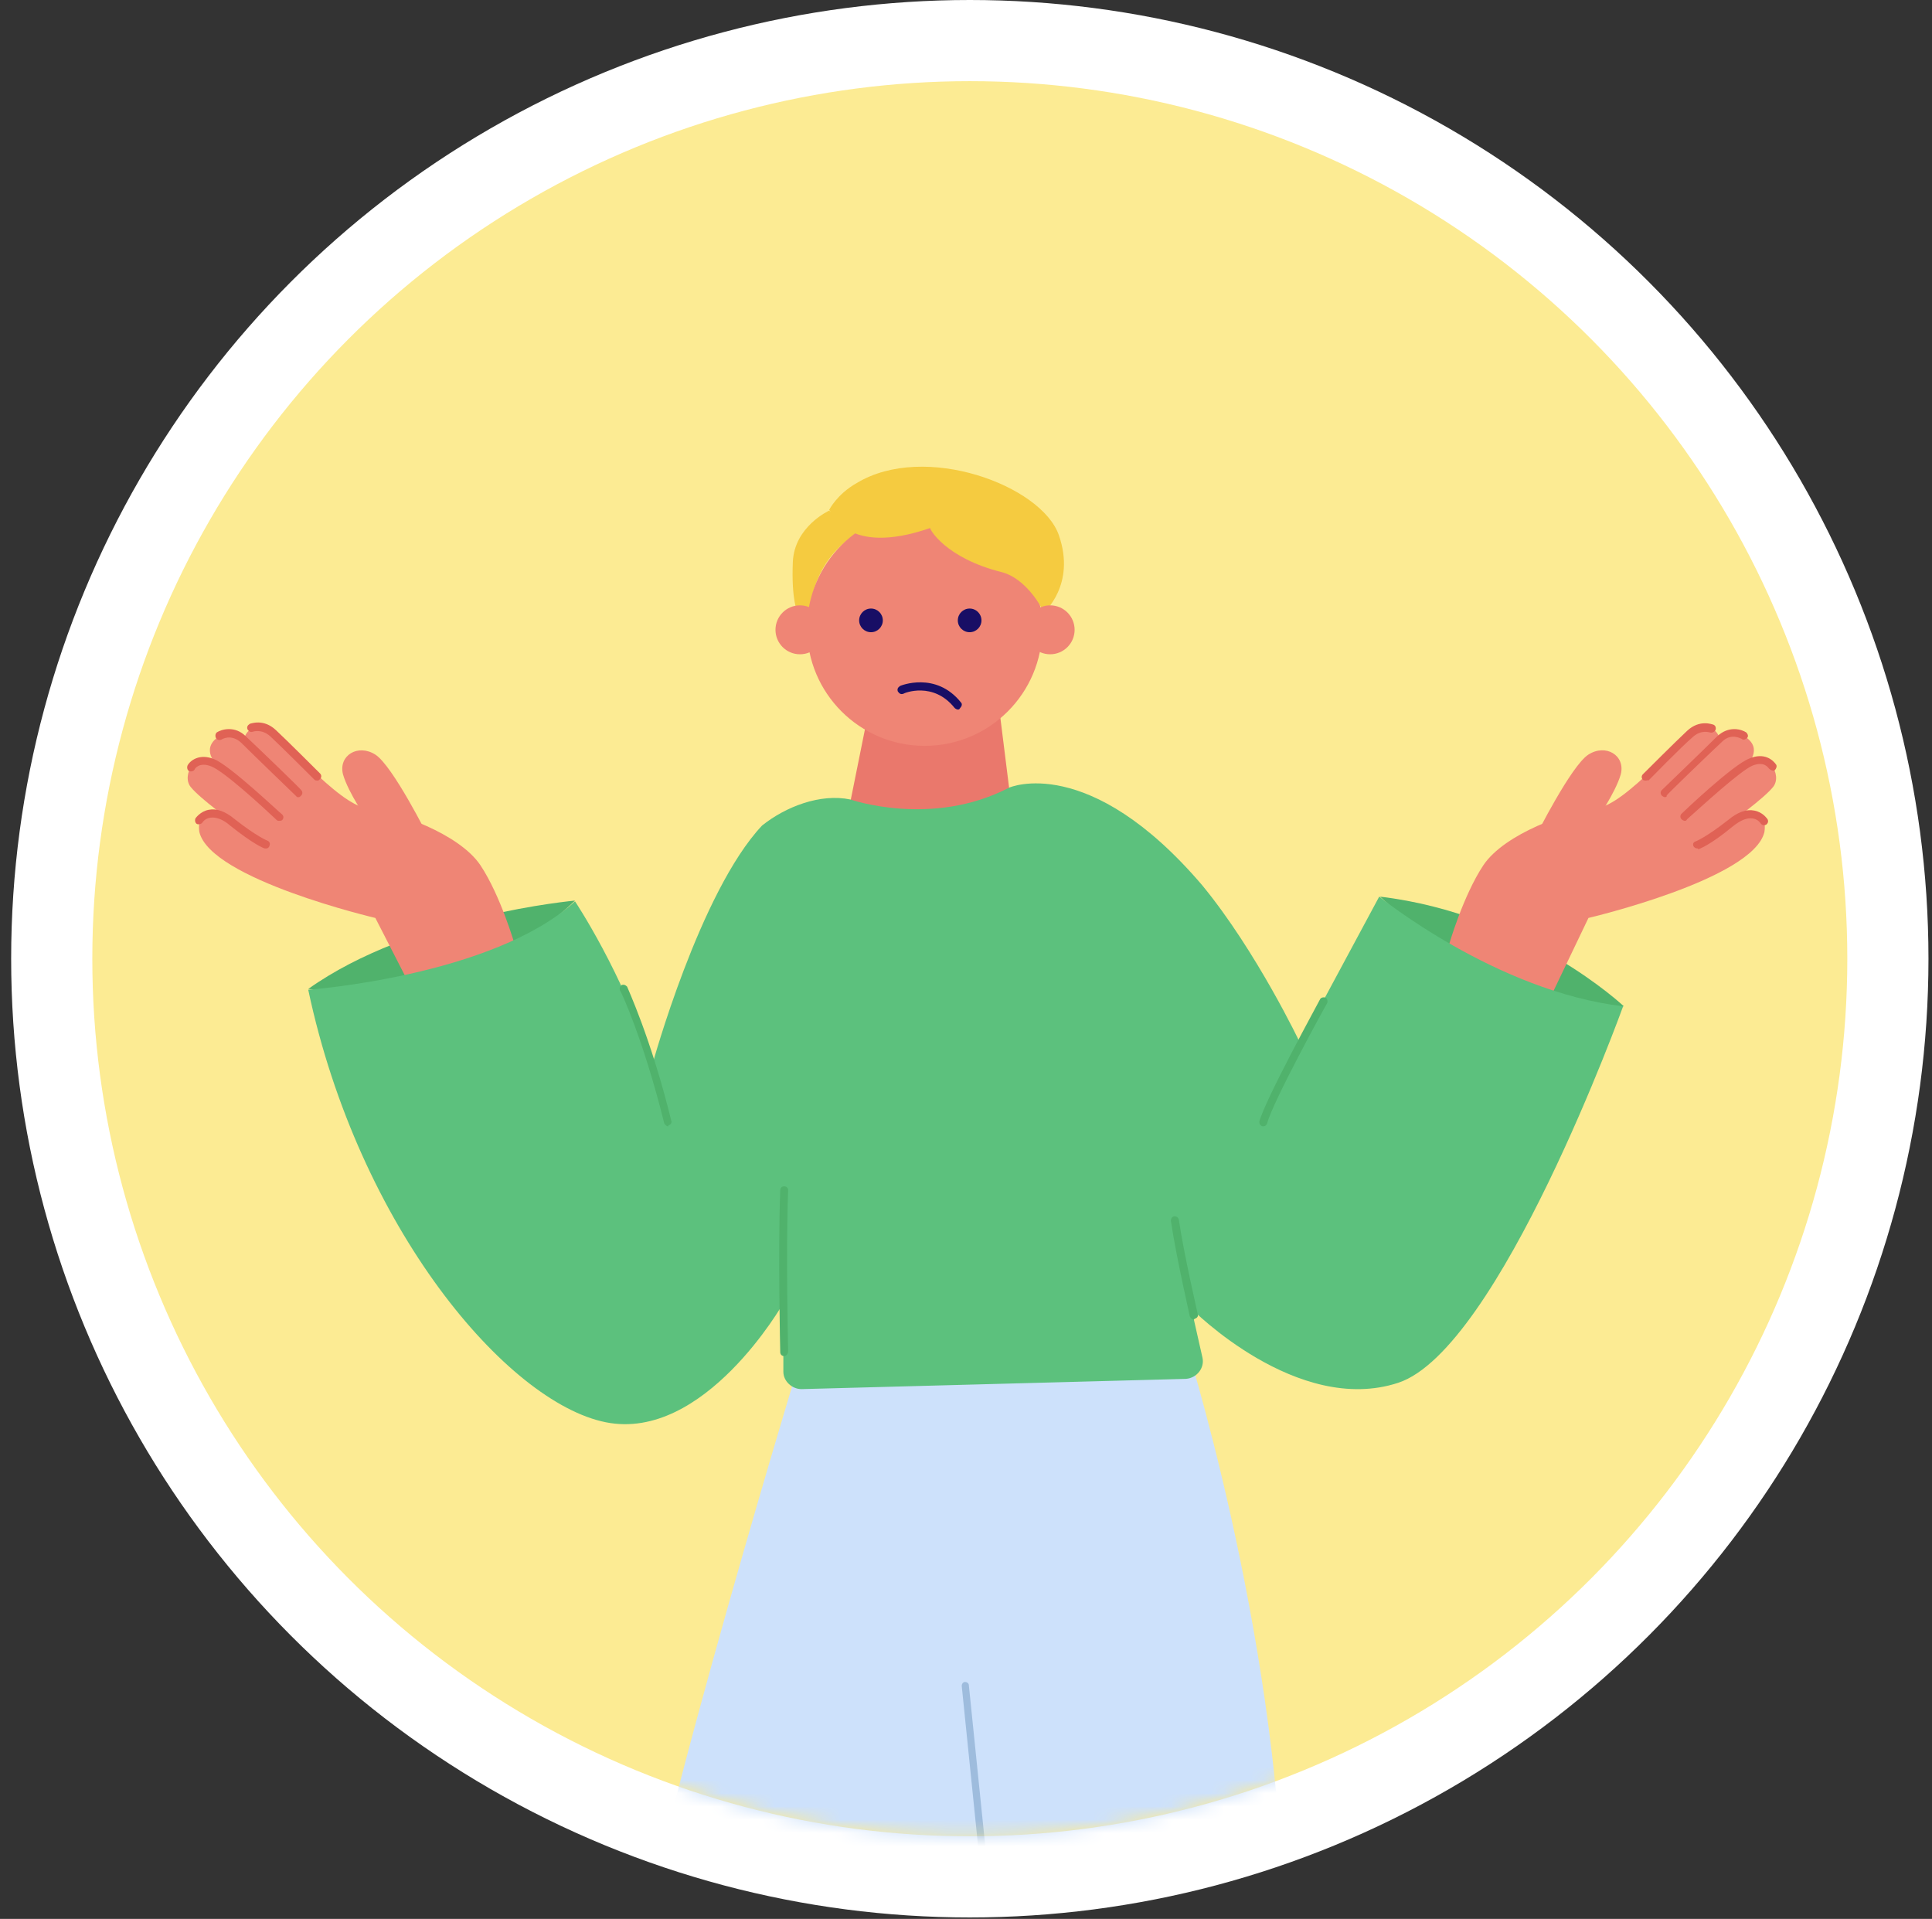
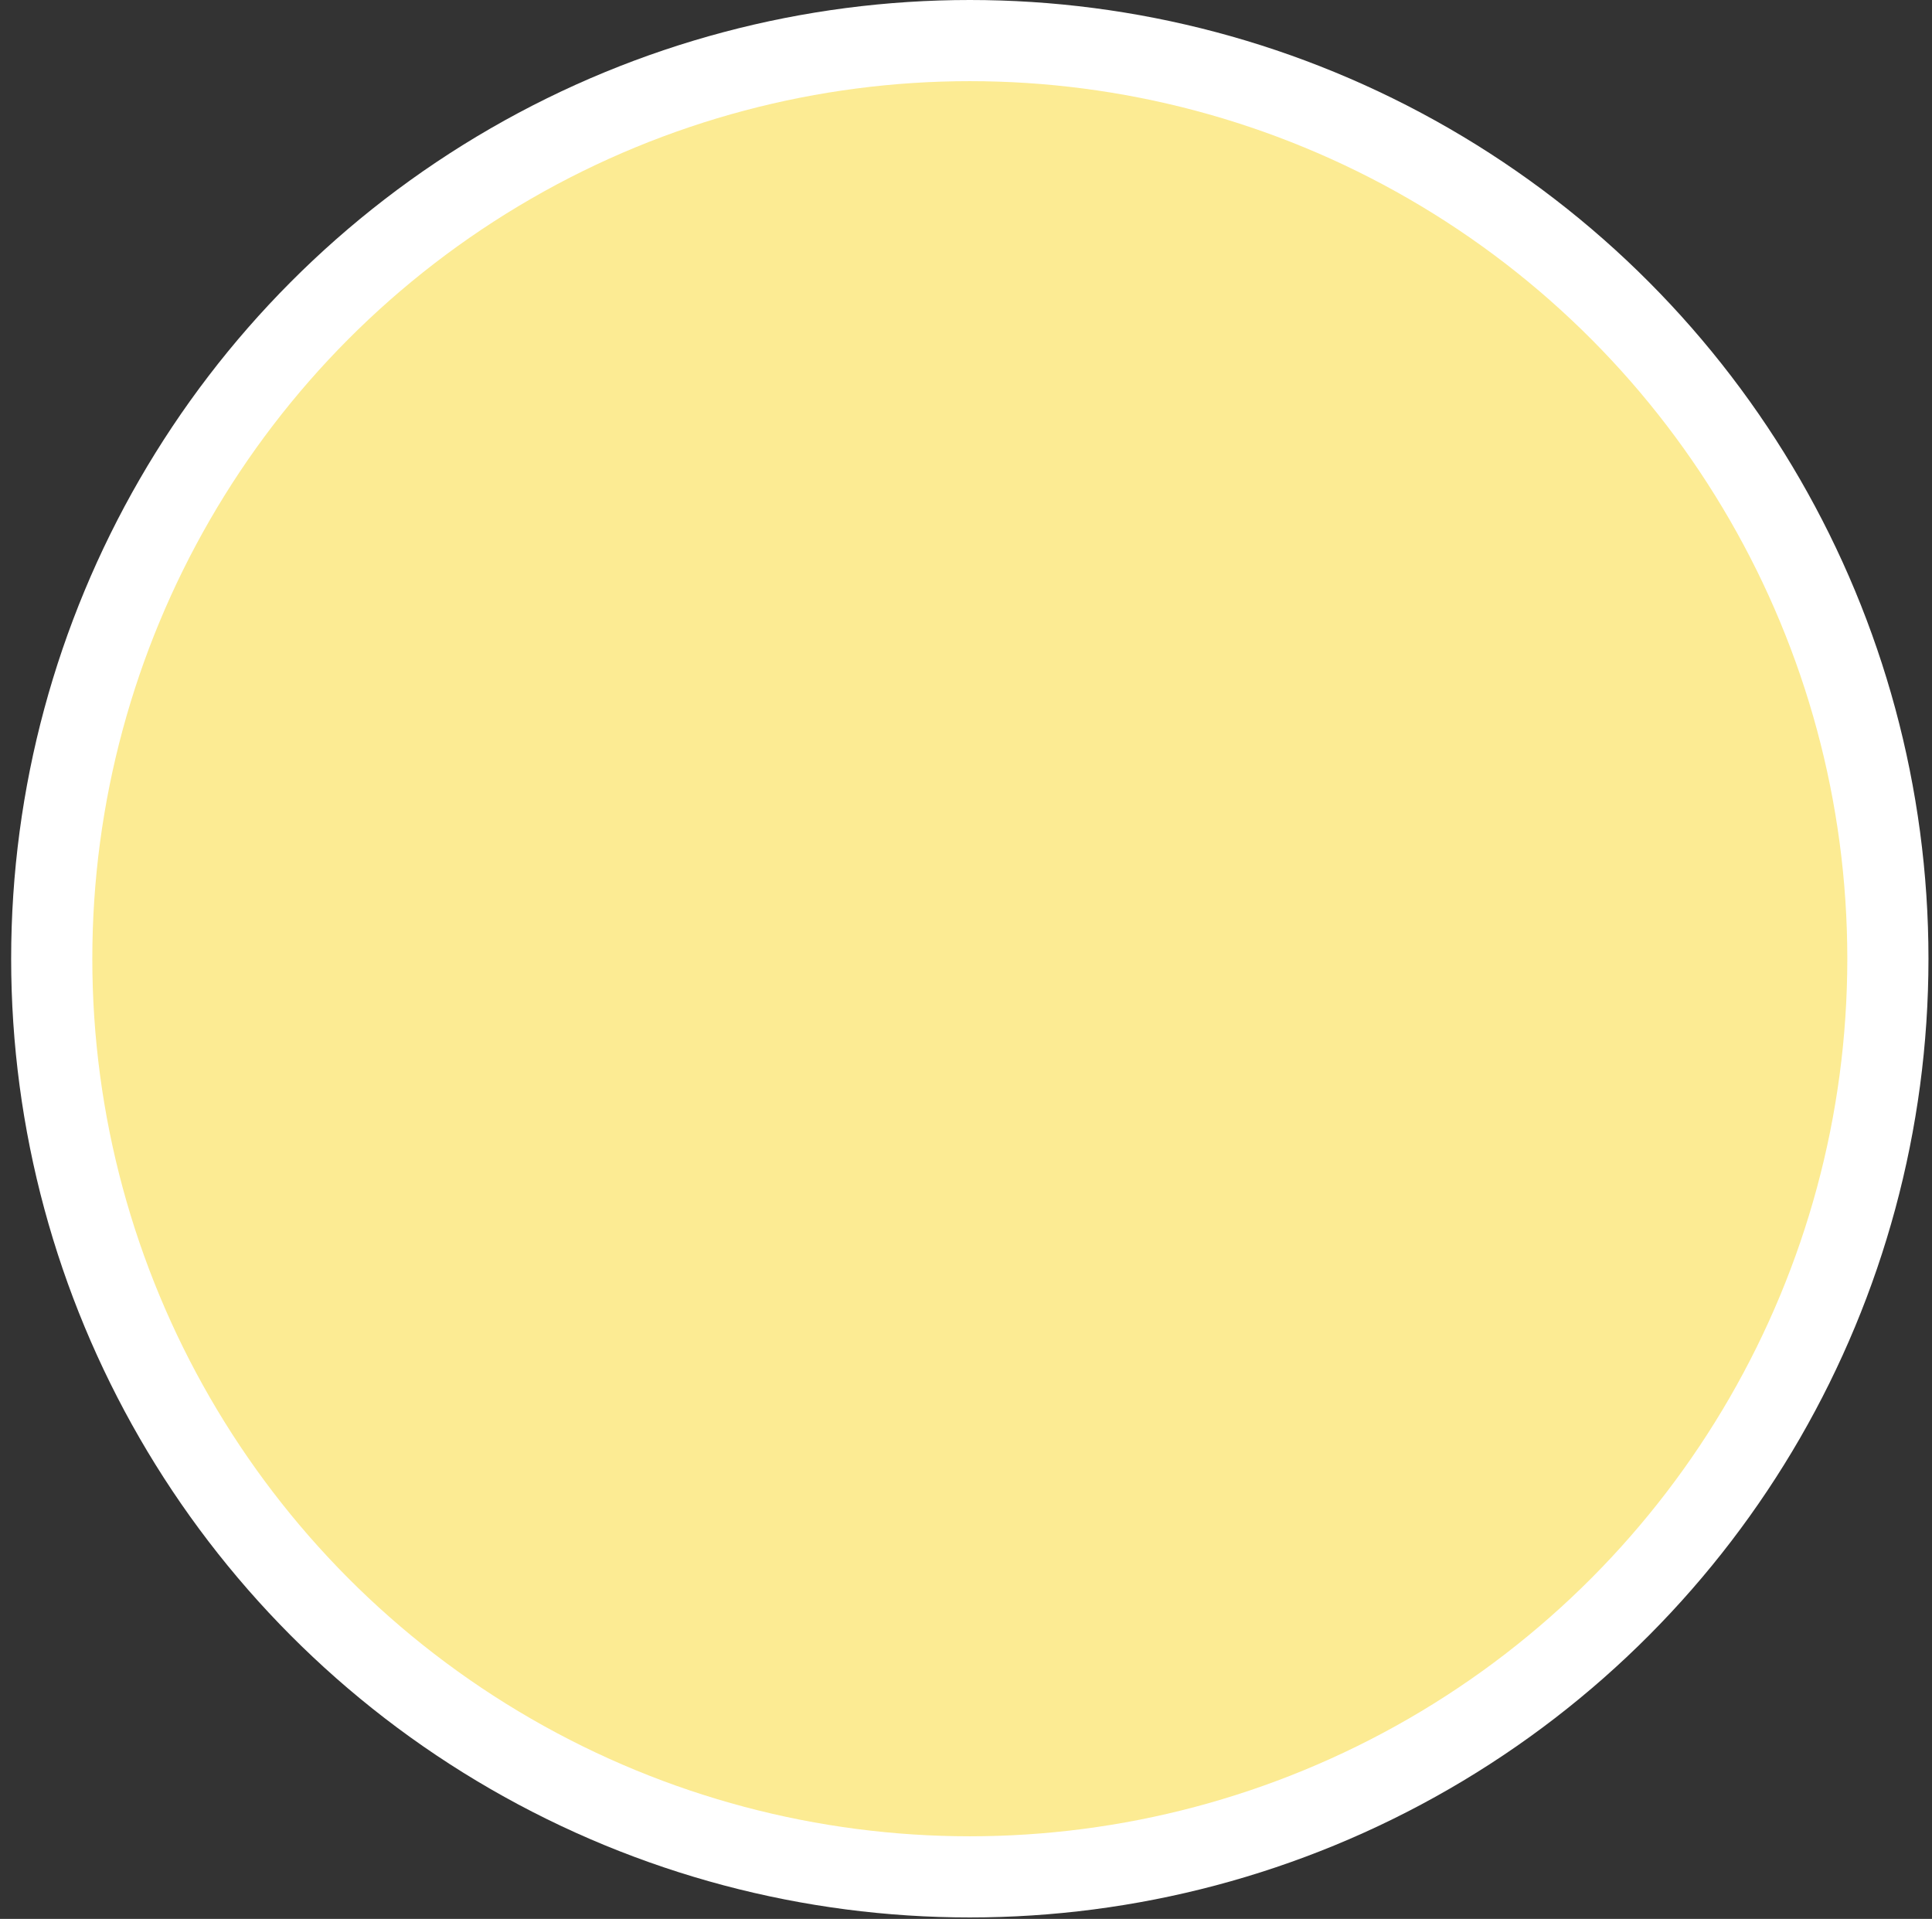
<svg xmlns="http://www.w3.org/2000/svg" width="146" height="145" viewBox="0 0 146 145" fill="none">
  <rect x="0" y="0" width="146" height="145" fill="#333333" stroke="none" />
  <circle cx="73.288" cy="72.445" r="72.445" fill="white" />
  <circle cx="73.288" cy="72.445" r="66.312" fill="#FCEB93" />
  <mask id="mask0_156_45102" style="mask-type:alpha" maskUnits="userSpaceOnUse" x="6" y="6" width="134" height="133">
-     <circle cx="73.288" cy="72.445" r="66.312" fill="#FCEB93" />
-   </mask>
+     </mask>
  <g mask="url(#mask0_156_45102)">
    <path d="M104.29 67.754C104.29 67.754 113.057 76.104 122.719 76.044C122.719 76.044 115.324 69.066 104.29 67.754Z" fill="#50B26C" />
    <path d="M23.293 74.731C23.293 74.731 35.341 75.924 43.452 68.051C43.512 68.051 31.166 69.124 23.293 74.731Z" fill="#50B26C" />
    <path d="M30.75 74.016L28.365 69.364C28.365 69.364 15.899 66.442 15.064 62.863C14.766 60.776 16.973 61.551 17.629 62.148C17.629 62.148 15.124 60.358 14.408 59.464C13.692 58.569 14.766 56.601 16.436 57.853C16.436 57.853 15.064 56.601 16.555 55.646C17.629 55.05 18.404 55.945 18.404 55.945C18.404 55.945 18.643 54.573 20.074 55.05C21.207 55.408 25.502 60.835 27.768 61.074C29.915 61.312 34.687 62.983 36.297 65.368C37.848 67.694 38.921 71.452 38.921 71.452L30.75 74.016Z" fill="#EF8575" />
    <path d="M27.768 61.971C27.768 61.971 26.336 59.943 25.919 58.512C25.561 57.081 27.052 56.186 28.364 57.021C29.677 57.856 32.36 63.224 32.36 63.224L27.768 61.971Z" fill="#EF8575" />
    <path d="M22.579 60.238C22.519 60.238 22.4 60.238 22.4 60.178C22.34 60.119 19.12 57.017 18.225 56.123C17.45 55.407 16.734 55.884 16.734 55.884C16.615 55.944 16.436 55.944 16.316 55.765C16.257 55.645 16.257 55.467 16.376 55.347C16.734 55.109 17.748 54.81 18.583 55.645C19.537 56.54 22.758 59.642 22.758 59.701C22.877 59.821 22.877 59.999 22.758 60.119C22.698 60.178 22.639 60.238 22.579 60.238Z" fill="#E06255" />
    <path d="M21.088 62.025C21.028 62.025 20.969 62.025 20.909 61.965C19.835 60.952 16.913 58.267 15.959 57.91C15.064 57.552 14.706 58.089 14.706 58.148C14.646 58.267 14.467 58.327 14.289 58.267C14.169 58.208 14.11 58.029 14.169 57.85C14.348 57.492 15.064 56.896 16.197 57.373C17.39 57.85 21.148 61.429 21.326 61.548C21.446 61.667 21.446 61.846 21.326 61.965C21.267 62.025 21.148 62.025 21.088 62.025Z" fill="#E06255" />
    <path d="M20.133 64.112C20.073 64.112 20.073 64.112 20.013 64.112C19.954 64.112 19.178 63.814 17.389 62.383C16.852 61.906 16.315 61.727 15.898 61.786C15.48 61.846 15.301 62.144 15.301 62.144C15.242 62.264 15.003 62.323 14.884 62.264C14.765 62.204 14.705 62.025 14.765 61.846C14.765 61.846 15.123 61.309 15.779 61.19C16.375 61.071 17.031 61.309 17.747 61.906C19.417 63.218 20.192 63.516 20.192 63.516C20.371 63.576 20.431 63.755 20.371 63.874C20.371 63.993 20.252 64.112 20.133 64.112Z" fill="#E06255" />
    <path d="M24.01 58.985C23.95 58.985 23.831 58.985 23.771 58.926C23.771 58.926 21.266 56.421 20.431 55.645C19.775 55.049 19.119 55.288 19.119 55.288C18.94 55.347 18.821 55.288 18.702 55.109C18.642 54.93 18.702 54.81 18.881 54.691C18.94 54.691 19.895 54.274 20.849 55.168C21.684 55.944 24.07 58.329 24.189 58.449C24.308 58.568 24.308 58.747 24.189 58.866C24.129 58.926 24.07 58.985 24.01 58.985Z" fill="#E06255" />
    <path d="M116.697 76.343L120.038 69.364C120.038 69.364 132.503 66.442 133.338 62.863C133.636 60.776 131.429 61.551 130.773 62.148C130.773 62.148 133.278 60.358 133.994 59.464C134.71 58.569 133.636 56.601 131.966 57.853C131.966 57.853 133.338 56.601 131.847 55.646C130.773 55.05 129.998 55.945 129.998 55.945C129.998 55.945 129.759 54.573 128.328 55.05C127.195 55.408 122.9 60.835 120.634 61.074C118.487 61.312 113.715 62.983 112.105 65.368C110.554 67.694 109.481 71.452 109.481 71.452L116.697 76.343Z" fill="#EF8575" />
    <path d="M120.634 61.967C120.634 61.967 122.066 59.939 122.483 58.508C122.841 57.077 121.35 56.182 120.038 57.017C118.726 57.852 116.042 63.22 116.042 63.22L120.634 61.967Z" fill="#EF8575" />
    <path d="M125.823 60.238C125.763 60.238 125.644 60.178 125.584 60.119C125.465 59.999 125.465 59.821 125.584 59.701C125.644 59.642 128.865 56.54 129.759 55.645C130.654 54.81 131.608 55.109 131.966 55.347C132.085 55.467 132.145 55.645 132.026 55.765C131.906 55.884 131.727 55.944 131.608 55.824C131.548 55.824 130.833 55.347 130.117 56.063C129.163 56.958 125.942 60.059 125.942 60.119C126.002 60.178 125.882 60.238 125.823 60.238Z" fill="#E06255" />
    <path d="M127.313 62.026C127.253 62.026 127.134 61.966 127.074 61.907C126.955 61.788 126.955 61.609 127.074 61.489C127.253 61.31 130.951 57.791 132.203 57.314C133.337 56.837 133.993 57.434 134.231 57.791C134.291 57.911 134.231 58.09 134.112 58.209C133.993 58.269 133.814 58.209 133.694 58.09C133.635 58.03 133.337 57.493 132.442 57.851C131.547 58.209 128.565 60.953 127.492 61.907C127.432 62.026 127.372 62.026 127.313 62.026Z" fill="#E06255" />
    <path d="M128.268 64.111C128.149 64.111 128.03 64.052 127.97 63.932C127.91 63.754 127.97 63.634 128.149 63.575C128.149 63.575 128.924 63.276 130.594 61.964C131.31 61.368 131.966 61.129 132.563 61.249C133.219 61.368 133.517 61.845 133.576 61.905C133.636 62.024 133.636 62.203 133.457 62.322C133.338 62.382 133.159 62.382 133.04 62.203C133.04 62.203 132.861 61.905 132.443 61.845C132.026 61.785 131.549 61.964 130.952 62.441C129.223 63.873 128.387 64.171 128.328 64.171C128.328 64.111 128.268 64.111 128.268 64.111Z" fill="#E06255" />
    <path d="M124.39 58.984C124.331 58.984 124.212 58.984 124.152 58.925C124.033 58.805 124.033 58.626 124.152 58.507C124.271 58.388 126.657 56.002 127.492 55.227C128.446 54.332 129.4 54.75 129.46 54.75C129.639 54.809 129.699 54.988 129.639 55.167C129.579 55.286 129.4 55.406 129.222 55.346C129.162 55.346 128.565 55.108 127.909 55.704C127.074 56.42 124.629 58.925 124.569 58.984C124.569 58.925 124.45 58.984 124.39 58.984Z" fill="#E06255" />
    <path d="M60.154 103.773C60.154 103.773 47.57 145.225 47.271 154.291C47.033 161.925 48.643 191.508 49.18 200.812C49.299 202.482 50.552 203.854 52.162 204.033C57.411 204.748 69.22 205.941 76.496 204.331C77.809 204.033 78.644 202.721 78.405 201.408C76.854 193.178 72.262 164.37 73.156 159.718C74.23 154.35 80.791 103.355 80.791 103.355L60.154 103.773Z" fill="#CDE1FB" />
-     <path d="M71.008 102.167L80.492 202.247C80.551 203.082 81.267 203.738 82.102 203.738H105.721C106.973 203.738 107.927 202.605 107.689 201.412C106.019 191.512 97.251 153.4 97.013 144.573C96.476 122.863 89.438 100.914 89.438 100.914L71.008 102.167Z" fill="#CDE1FB" />
    <path d="M65.521 54.33L63.791 62.919L76.674 62.859L75.481 53.316L65.521 54.33Z" fill="#EA786C" />
    <path d="M62.657 38.586C62.657 38.586 60.033 39.779 59.914 42.463C59.794 45.385 60.271 46.28 60.271 46.28L61.166 46.34C61.166 46.34 61.285 42.224 64.924 40.256L62.657 38.586Z" fill="#F5CB40" />
    <path d="M69.876 56.359C74.784 56.359 78.763 52.381 78.763 47.473C78.763 42.565 74.784 38.586 69.876 38.586C64.968 38.586 60.989 42.565 60.989 47.473C60.989 52.381 64.968 56.359 69.876 56.359Z" fill="#EF8575" />
    <path d="M60.452 49.44C61.473 49.44 62.301 48.612 62.301 47.591C62.301 46.57 61.473 45.742 60.452 45.742C59.431 45.742 58.603 46.57 58.603 47.591C58.603 48.612 59.431 49.44 60.452 49.44Z" fill="#EF8575" />
    <path d="M65.82 47.773C66.313 47.773 66.714 47.372 66.714 46.879C66.714 46.385 66.313 45.984 65.82 45.984C65.326 45.984 64.925 46.385 64.925 46.879C64.925 47.372 65.326 47.773 65.82 47.773Z" fill="#180E65" />
    <path d="M73.275 47.773C73.769 47.773 74.169 47.372 74.169 46.879C74.169 46.385 73.769 45.984 73.275 45.984C72.781 45.984 72.381 46.385 72.381 46.879C72.381 47.372 72.781 47.773 73.275 47.773Z" fill="#180E65" />
    <path d="M72.38 53.617C72.321 53.617 72.201 53.557 72.142 53.498C70.531 51.47 68.325 52.364 68.265 52.424C68.086 52.484 67.967 52.424 67.847 52.245C67.788 52.066 67.847 51.947 68.026 51.828C68.026 51.828 70.71 50.694 72.619 53.08C72.738 53.199 72.679 53.378 72.559 53.498C72.5 53.617 72.44 53.617 72.38 53.617Z" fill="#180E65" />
    <path d="M75.722 43.239C77.094 43.597 78.287 45.028 78.883 46.281C78.883 46.281 81.328 44.193 80.016 40.436C78.704 36.678 69.877 33.398 64.748 36.499C63.257 37.334 62.66 38.527 62.66 38.527C62.839 38.647 63.913 42.106 70.294 39.899C70.235 39.959 71.428 42.166 75.722 43.239Z" fill="#F5CB40" />
    <path d="M79.359 49.44C80.38 49.44 81.208 48.612 81.208 47.591C81.208 46.57 80.38 45.742 79.359 45.742C78.338 45.742 77.51 46.57 77.51 47.591C77.51 48.612 78.338 49.44 79.359 49.44Z" fill="#EF8575" />
    <path d="M64.268 60.414C64.268 60.414 70.411 62.561 76.256 59.519C76.256 59.519 82.28 56.836 90.868 66.915C94.984 71.925 98.264 78.844 98.264 78.844L104.228 67.75C104.228 67.75 113.056 74.907 122.658 76.04C122.658 76.04 113.294 101.985 105.66 104.49C98.026 106.995 90.033 98.884 90.033 98.884L90.868 102.582C91.047 103.357 90.451 104.132 89.616 104.192L60.57 104.967C59.854 104.967 59.198 104.371 59.198 103.655V98.466C59.198 98.466 53.234 108.963 45.778 107.472C38.323 105.981 27.11 92.8 23.293 74.788C23.293 74.788 37.249 73.774 43.452 68.108C43.452 68.108 47.09 73.535 49.297 80.454C49.297 80.454 52.876 67.392 57.588 62.382C59.377 60.951 62.001 59.937 64.268 60.414Z" fill="#5CC17D" />
-     <path d="M50.492 85.11C50.372 85.11 50.253 84.99 50.193 84.871C48.643 78.609 46.913 74.851 46.853 74.851C46.794 74.672 46.853 74.553 46.973 74.434C47.152 74.374 47.271 74.434 47.39 74.553C47.39 74.612 49.179 78.37 50.73 84.692C50.79 84.871 50.67 84.99 50.492 85.05C50.551 85.11 50.492 85.11 50.492 85.11Z" fill="#50B26C" />
    <path d="M59.26 102.468C59.081 102.468 58.962 102.348 58.962 102.17C58.962 102.11 58.783 94.595 58.962 89.943C58.962 89.764 59.081 89.644 59.26 89.644C59.439 89.644 59.559 89.764 59.559 89.943C59.38 94.595 59.559 102.05 59.559 102.11C59.559 102.348 59.38 102.468 59.26 102.468Z" fill="#50B26C" />
    <path d="M90.213 99.719C90.094 99.719 89.975 99.6 89.915 99.481C89.915 99.421 88.901 95.067 88.484 92.264C88.484 92.085 88.543 91.966 88.722 91.906C88.901 91.906 89.021 91.966 89.08 92.145C89.498 94.948 90.512 99.242 90.512 99.302C90.571 99.481 90.452 99.6 90.273 99.66C90.213 99.719 90.213 99.719 90.213 99.719Z" fill="#50B26C" />
-     <path d="M95.463 85.109H95.404C95.225 85.049 95.165 84.93 95.165 84.751C95.642 83.021 99.579 75.864 99.758 75.506C99.817 75.387 99.996 75.327 100.175 75.387C100.294 75.446 100.354 75.625 100.294 75.804C100.235 75.864 96.179 83.26 95.762 84.87C95.702 85.049 95.583 85.109 95.463 85.109Z" fill="#50B26C" />
+     <path d="M95.463 85.109H95.404C95.225 85.049 95.165 84.93 95.165 84.751C95.642 83.021 99.579 75.864 99.758 75.506C100.294 75.446 100.354 75.625 100.294 75.804C100.235 75.864 96.179 83.26 95.762 84.87C95.702 85.049 95.583 85.109 95.463 85.109Z" fill="#50B26C" />
    <path d="M78.464 181.373C78.285 181.373 78.165 181.253 78.165 181.134L72.678 127.396C72.678 127.217 72.797 127.098 72.917 127.098C73.096 127.098 73.215 127.217 73.215 127.336L78.702 181.074C78.821 181.194 78.702 181.313 78.464 181.373C78.523 181.373 78.464 181.373 78.464 181.373Z" fill="#9EBCDD" />
  </g>
</svg>